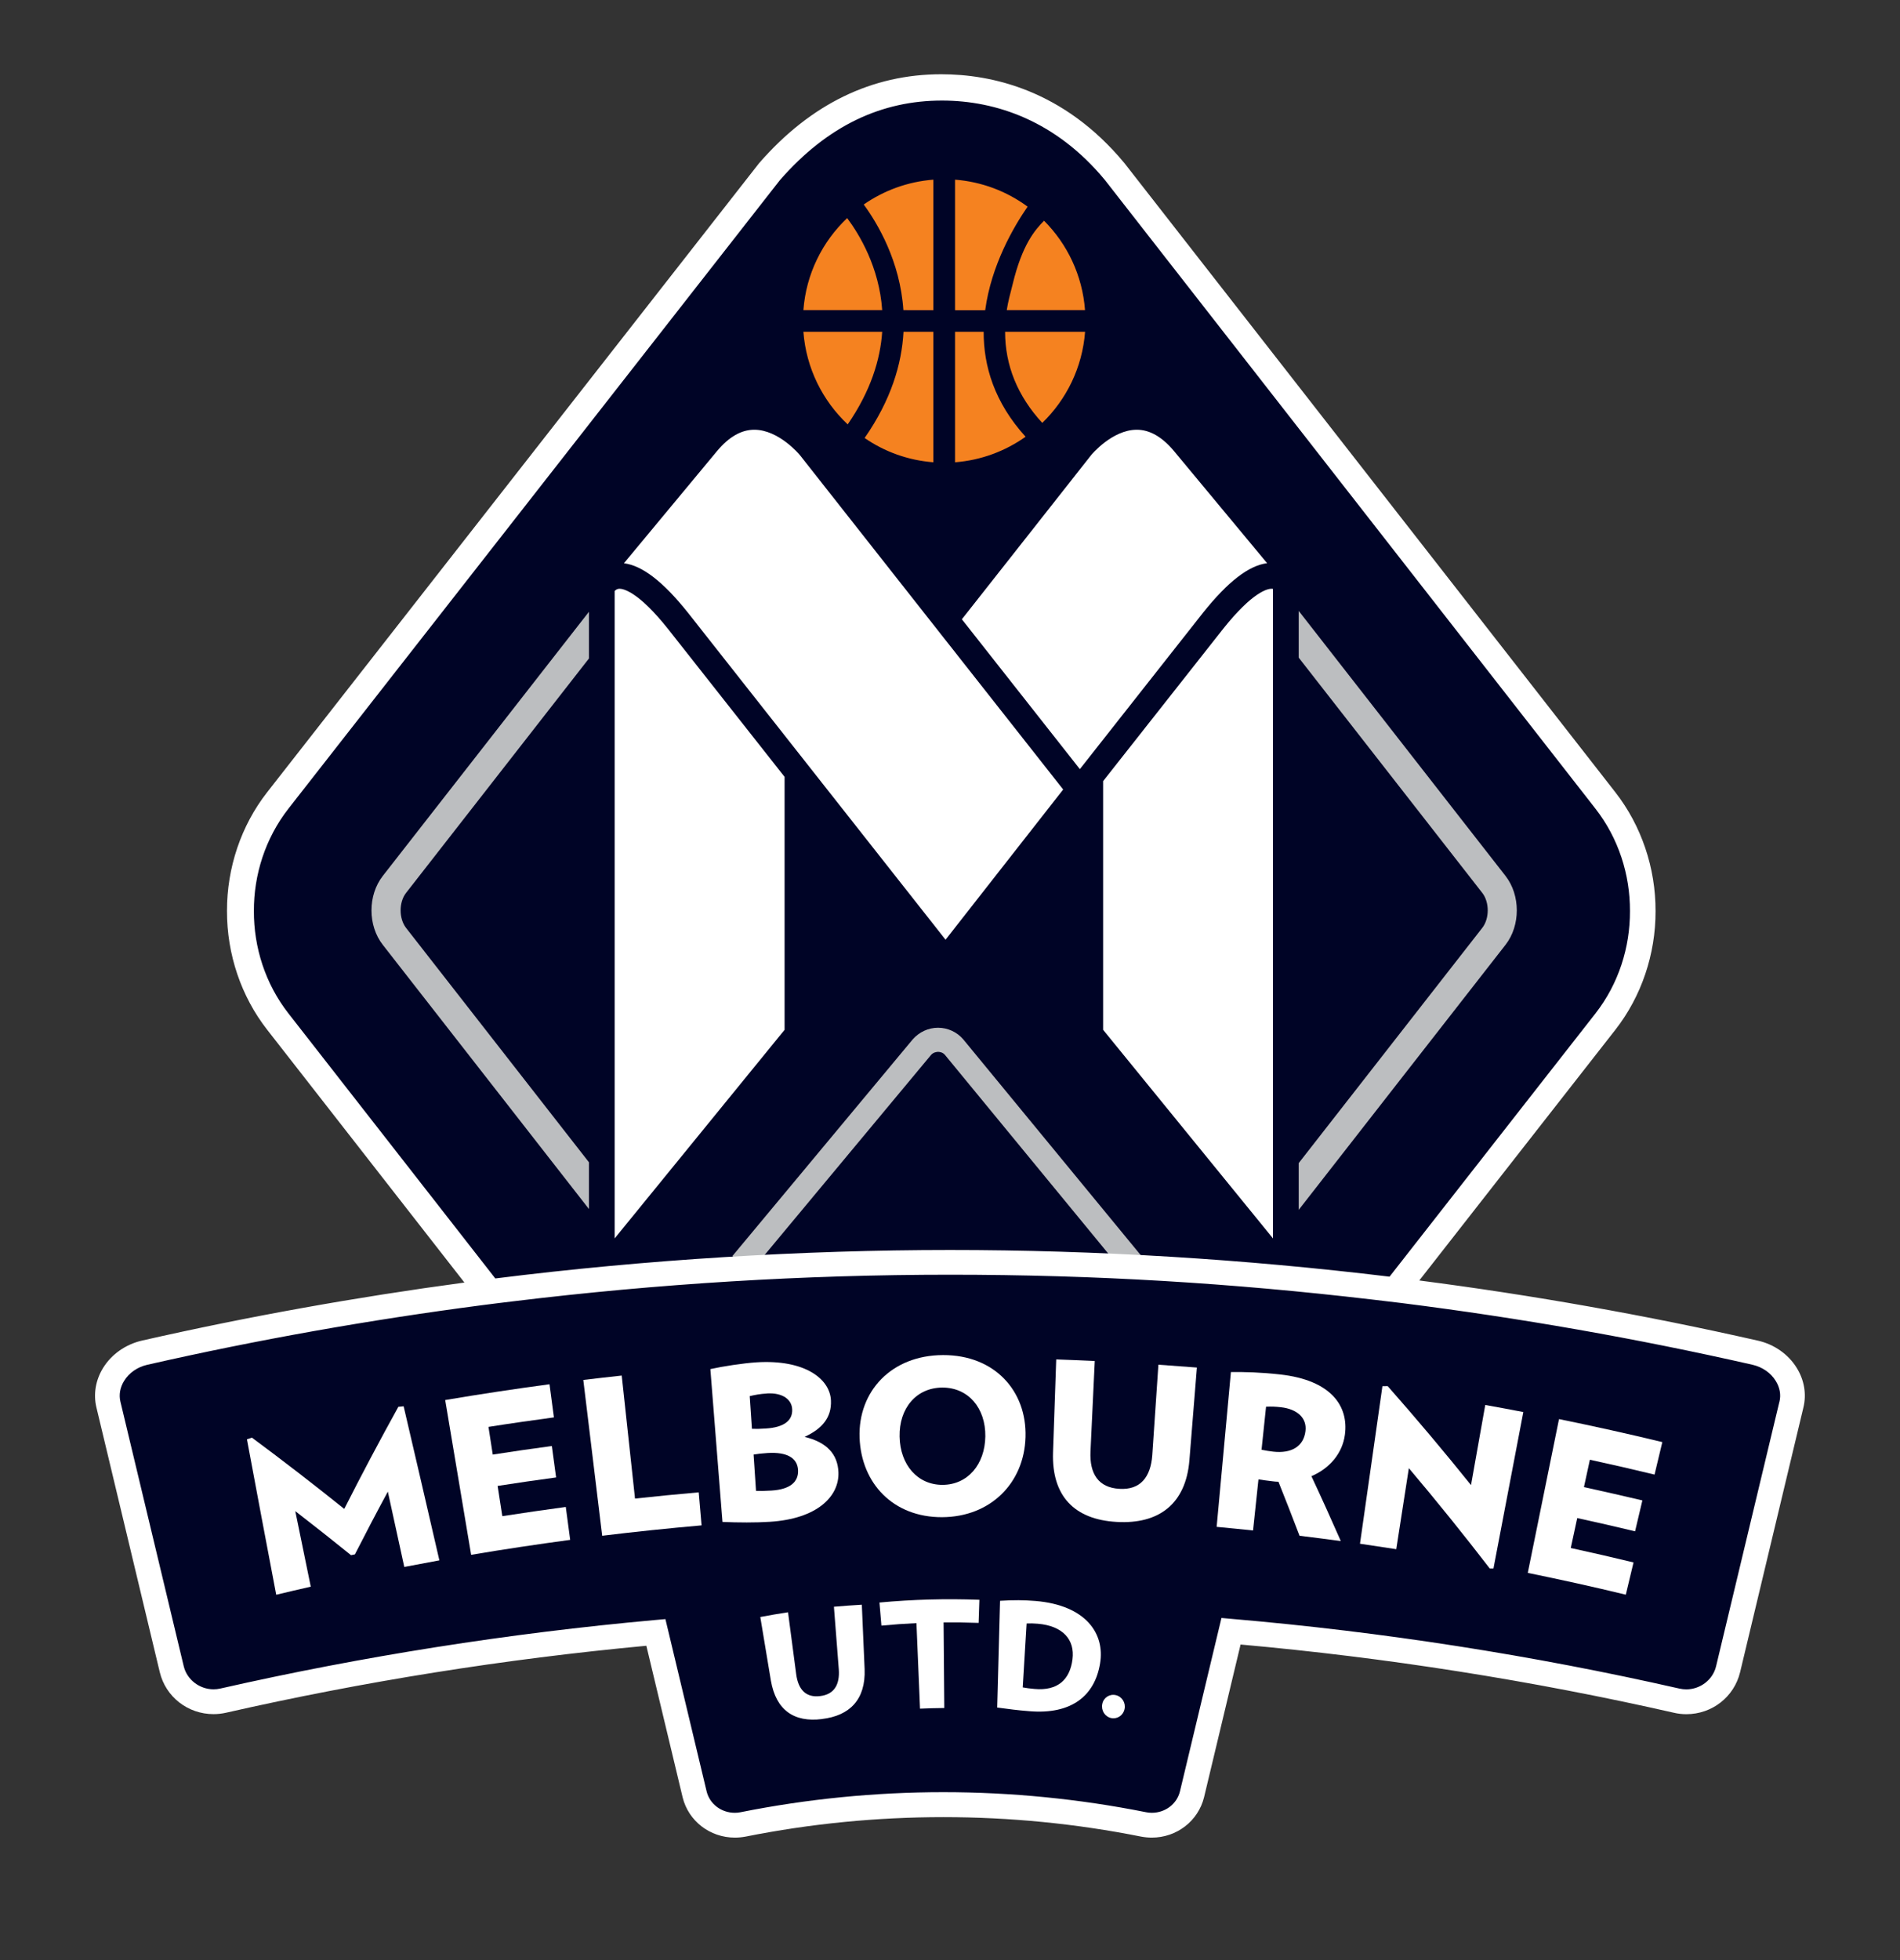
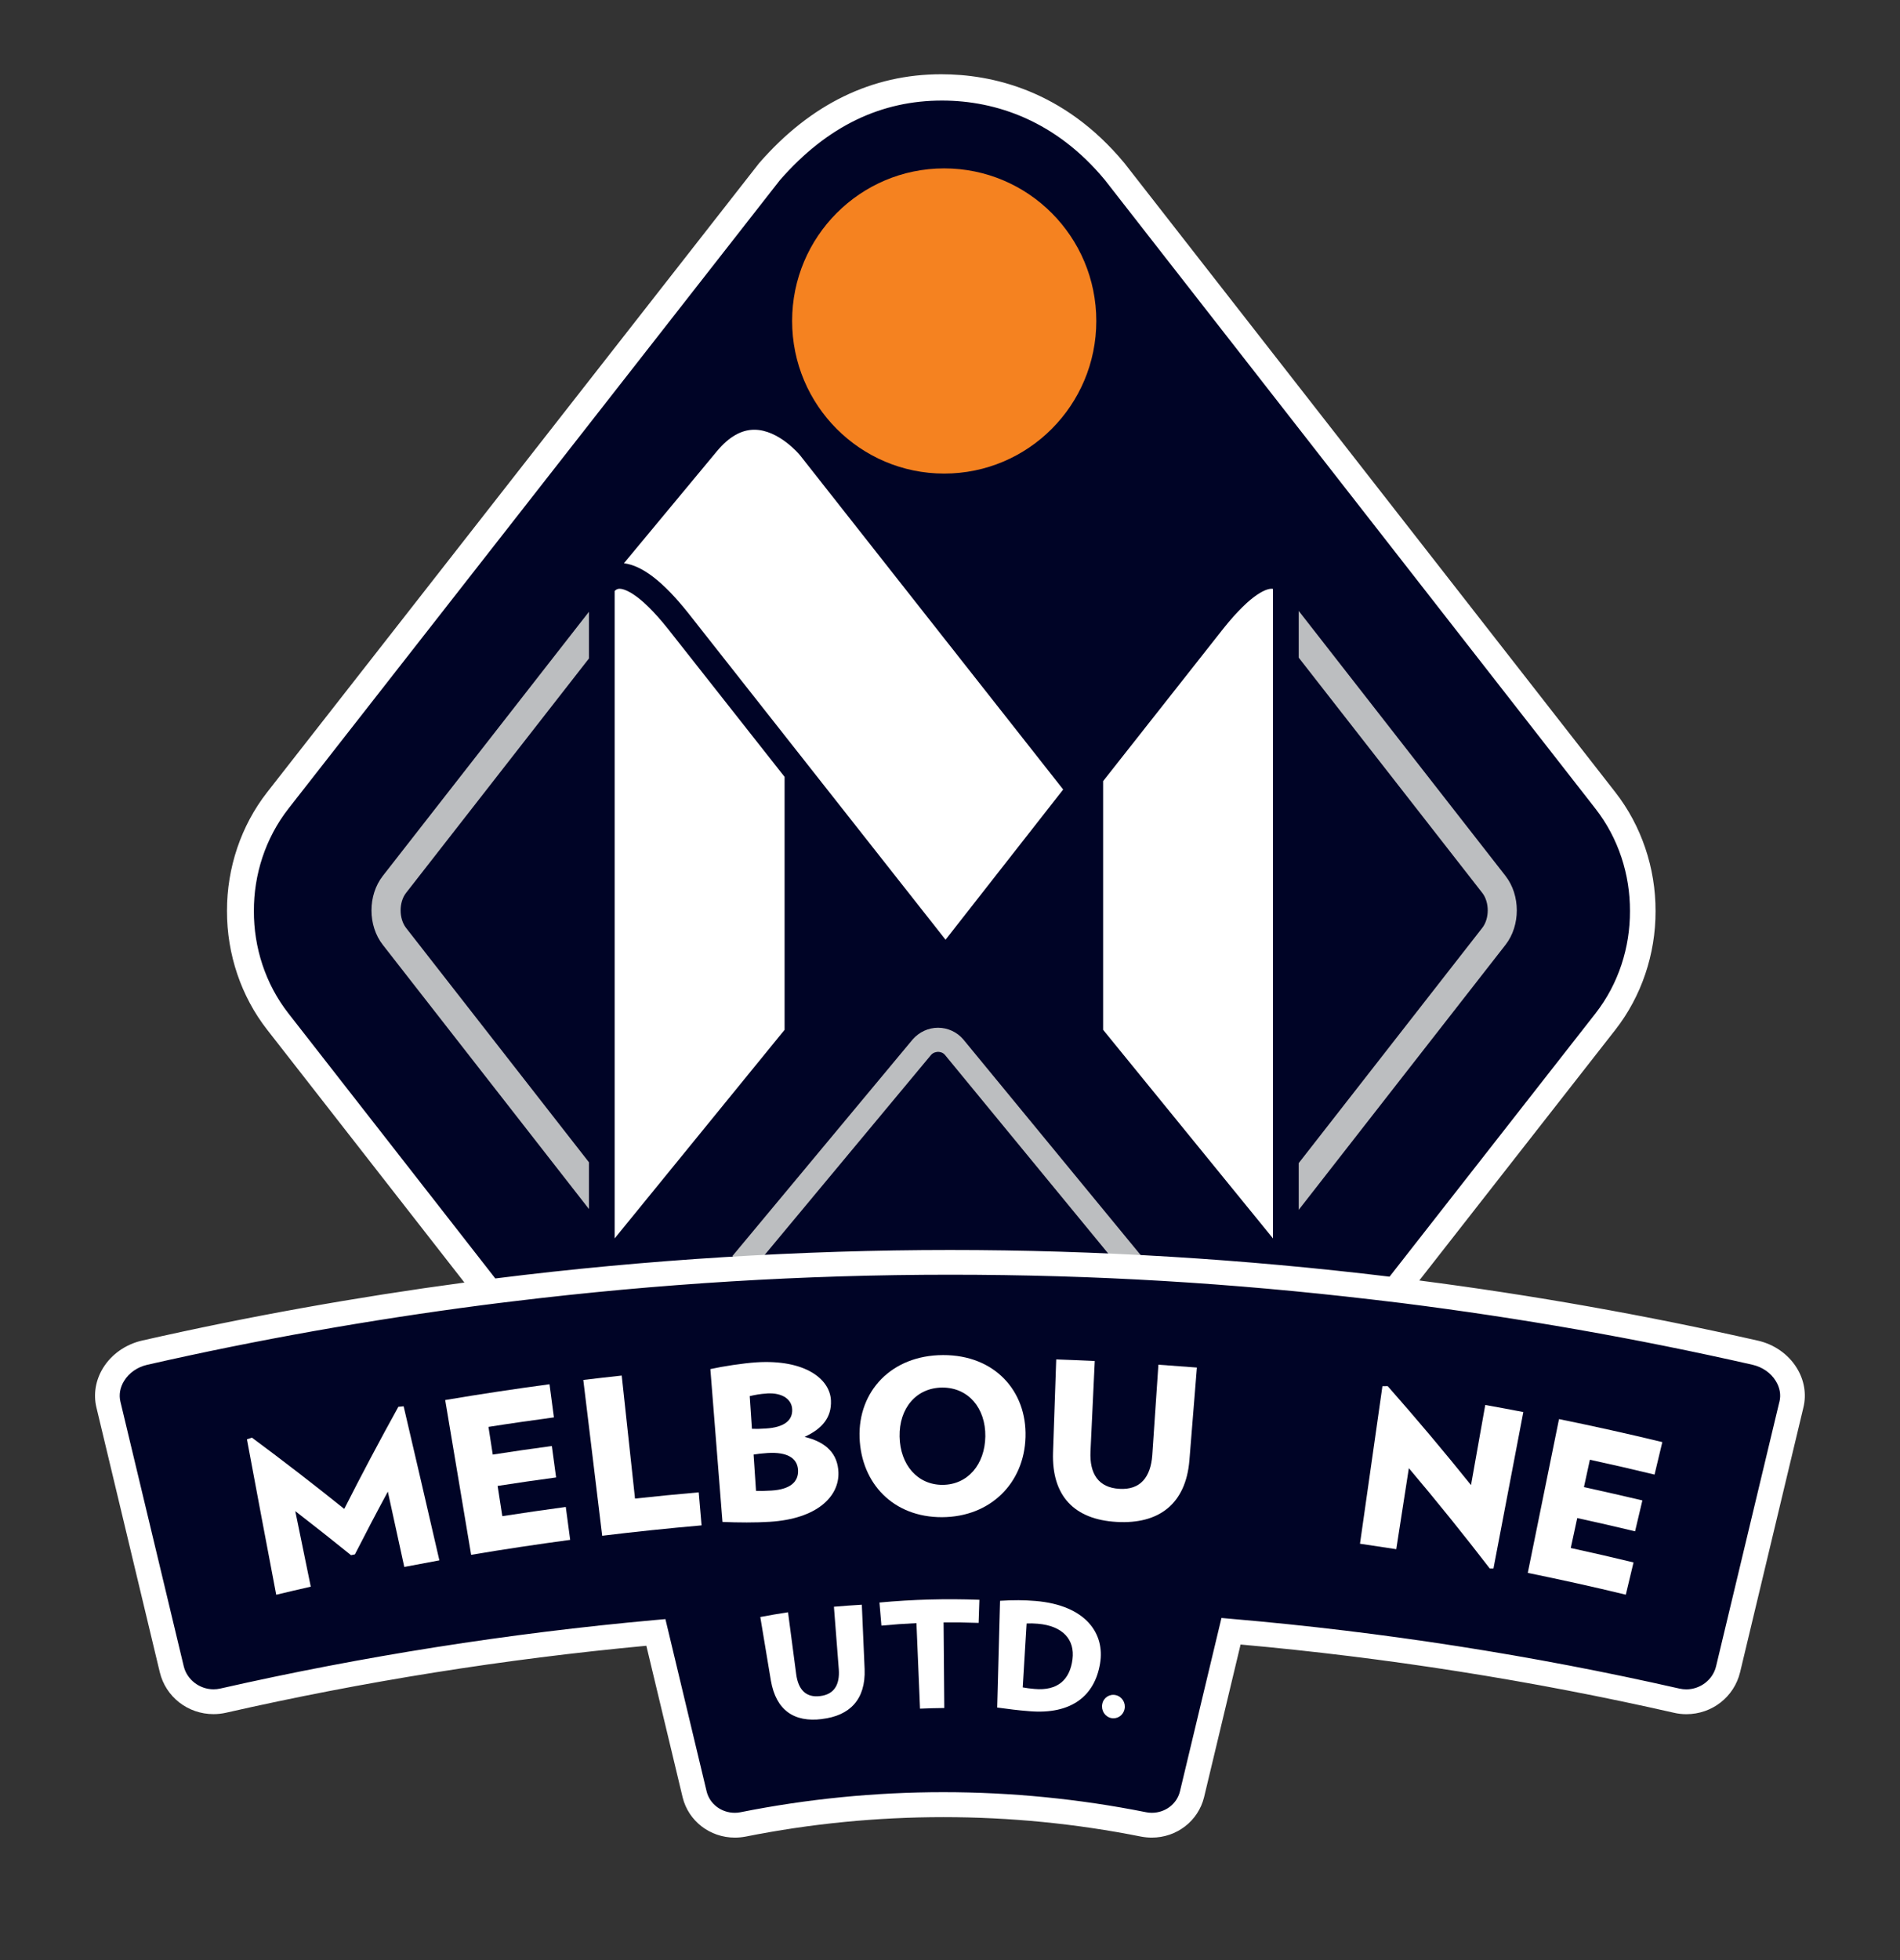
<svg xmlns="http://www.w3.org/2000/svg" width="32" height="33" viewBox="0 0 32 33" fill="none" class="inline-block align-middle !m-0 !bg-contain">
  <rect x="0" y="0" width="32" height="33" fill="#333333" stroke="none" />
  <path d="M29.561 22.774C27.569 22.322 25.56 21.971 23.542 21.721L27.066 17.216C27.477 16.689 27.702 16.022 27.7 15.339C27.702 14.655 27.477 13.987 27.065 13.46L18.801 2.873C17.823 1.693 16.664 1.445 15.863 1.445C14.754 1.445 13.774 1.924 12.949 2.868L12.944 2.873L4.662 13.46C4.251 13.987 4.026 14.654 4.028 15.337C4.026 16.022 4.251 16.689 4.663 17.216L8.204 21.753C6.27 22 4.346 22.341 2.436 22.774C2.008 22.872 1.734 23.268 1.826 23.648C2.181 25.133 2.537 26.619 2.893 28.104C2.985 28.485 3.374 28.72 3.758 28.632C6.166 28.086 8.601 27.704 11.047 27.483C11.265 28.392 11.482 29.301 11.7 30.209C11.789 30.569 12.153 30.788 12.517 30.715C14.743 30.271 17.034 30.271 19.26 30.715C19.623 30.788 19.988 30.569 20.077 30.209C20.296 29.294 20.515 28.379 20.734 27.464C23.253 27.681 25.761 28.07 28.239 28.632C28.624 28.72 29.013 28.484 29.105 28.104C29.461 26.618 29.817 25.133 30.172 23.648C30.264 23.267 29.989 22.871 29.561 22.774Z" fill="#000426" />
  <path d="M6.809 26.381C6.717 25.958 6.624 25.535 6.532 25.113C6.342 25.464 6.157 25.817 5.977 26.17C5.955 26.174 5.934 26.178 5.912 26.183C5.603 25.933 5.29 25.686 4.973 25.441C5.06 25.865 5.146 26.289 5.234 26.713C5.039 26.757 4.845 26.803 4.652 26.849C4.485 25.977 4.322 25.105 4.159 24.232C4.188 24.223 4.215 24.214 4.243 24.204C4.773 24.597 5.291 24.997 5.798 25.404C6.089 24.829 6.393 24.256 6.709 23.685C6.739 23.682 6.768 23.679 6.798 23.676C7 24.541 7.201 25.405 7.4 26.27C7.202 26.306 7.005 26.343 6.809 26.381Z" fill="white" />
  <path d="M7.935 26.177L7.498 23.571C8.082 23.472 8.668 23.384 9.255 23.305C9.28 23.491 9.304 23.677 9.329 23.863C8.962 23.913 8.594 23.965 8.227 24.023C8.251 24.178 8.275 24.333 8.299 24.489C8.63 24.438 8.962 24.389 9.294 24.345C9.318 24.521 9.342 24.697 9.366 24.874C9.037 24.918 8.709 24.966 8.381 25.017C8.407 25.186 8.434 25.357 8.46 25.526C8.816 25.471 9.172 25.419 9.529 25.371C9.554 25.556 9.578 25.741 9.603 25.925C9.046 26 8.49 26.083 7.935 26.177Z" fill="white" />
  <path d="M10.142 25.856C10.037 24.982 9.93 24.108 9.824 23.233C10.04 23.207 10.255 23.182 10.471 23.159C10.546 23.849 10.62 24.54 10.695 25.23C11.053 25.191 11.41 25.156 11.768 25.125C11.785 25.311 11.801 25.496 11.816 25.681C11.257 25.73 10.699 25.788 10.142 25.856Z" fill="white" />
  <path d="M12.964 25.621C12.733 25.636 12.431 25.635 12.168 25.623C12.1 24.766 12.033 23.908 11.964 23.05C12.164 23.005 12.513 22.951 12.742 22.936C13.556 22.885 13.982 23.216 13.995 23.582C14.006 23.86 13.853 24.053 13.55 24.191C13.927 24.281 14.109 24.484 14.121 24.787C14.136 25.198 13.757 25.572 12.964 25.621ZM12.916 23.461C12.799 23.468 12.717 23.484 12.627 23.505C12.639 23.688 12.651 23.871 12.664 24.055C12.735 24.058 12.784 24.058 12.899 24.05C13.205 24.031 13.352 23.916 13.342 23.725C13.334 23.566 13.187 23.444 12.915 23.46M12.928 24.463C12.832 24.469 12.754 24.478 12.692 24.489C12.705 24.693 12.719 24.897 12.733 25.101C12.821 25.102 12.869 25.103 12.993 25.095C13.307 25.076 13.451 24.949 13.441 24.751C13.431 24.55 13.261 24.442 12.928 24.463Z" fill="white" />
  <path d="M15.866 25.543C15.048 25.546 14.506 24.979 14.477 24.204C14.45 23.426 15.012 22.816 15.884 22.814C16.752 22.812 17.295 23.418 17.272 24.195C17.249 24.971 16.68 25.54 15.866 25.543ZM15.871 23.361C15.431 23.363 15.141 23.711 15.151 24.187C15.16 24.66 15.452 25 15.875 24.999C16.298 24.997 16.588 24.656 16.595 24.183C16.601 23.708 16.31 23.36 15.871 23.361Z" fill="white" />
  <path d="M18.807 25.623C18.098 25.583 17.712 25.191 17.735 24.455C17.753 23.933 17.772 23.41 17.789 22.887C18.005 22.895 18.222 22.903 18.438 22.914C18.414 23.422 18.39 23.929 18.366 24.437C18.349 24.812 18.499 25.046 18.854 25.066C19.204 25.087 19.38 24.872 19.407 24.497C19.441 23.99 19.476 23.483 19.51 22.976C19.727 22.991 19.943 23.007 20.158 23.024C20.116 23.546 20.074 24.067 20.032 24.587C19.971 25.321 19.518 25.664 18.808 25.623" fill="white" />
-   <path d="M21.887 25.856C21.771 25.552 21.653 25.249 21.532 24.947C21.495 24.947 21.461 24.942 21.425 24.938C21.333 24.928 21.282 24.919 21.195 24.907C21.164 25.194 21.135 25.48 21.104 25.767C20.9 25.746 20.696 25.725 20.491 25.706C20.571 24.838 20.651 23.968 20.731 23.1C20.969 23.097 21.23 23.104 21.557 23.14C22.426 23.236 22.715 23.677 22.651 24.154C22.61 24.465 22.398 24.72 22.087 24.853C22.257 25.216 22.422 25.581 22.582 25.945C22.35 25.914 22.119 25.884 21.887 25.856ZM21.573 23.692C21.476 23.681 21.415 23.679 21.323 23.683C21.297 23.925 21.272 24.166 21.247 24.408C21.327 24.423 21.371 24.432 21.446 24.44C21.745 24.473 21.956 24.357 21.987 24.092C22.013 23.874 21.849 23.723 21.573 23.692Z" fill="white" />
  <path d="M25.09 26.406C24.652 25.837 24.198 25.274 23.728 24.718C23.657 25.172 23.586 25.627 23.516 26.082C23.312 26.05 23.108 26.02 22.905 25.99C23.031 25.106 23.157 24.223 23.283 23.338C23.312 23.338 23.342 23.337 23.372 23.337C23.856 23.886 24.324 24.441 24.775 25.003C24.854 24.553 24.934 24.104 25.015 23.654C25.229 23.692 25.442 23.732 25.656 23.773C25.488 24.651 25.321 25.529 25.153 26.407C25.133 26.407 25.112 26.407 25.091 26.407" fill="white" />
  <path d="M25.731 26.481C25.906 25.618 26.081 24.755 26.257 23.892C26.839 24.01 27.419 24.139 27.997 24.279C27.953 24.461 27.91 24.643 27.866 24.826C27.504 24.738 27.14 24.655 26.777 24.576C26.744 24.73 26.71 24.884 26.677 25.037C27.006 25.109 27.334 25.184 27.661 25.261C27.62 25.434 27.579 25.607 27.538 25.781C27.214 25.703 26.889 25.629 26.564 25.558C26.528 25.727 26.491 25.894 26.455 26.062C26.808 26.139 27.161 26.22 27.512 26.305C27.469 26.486 27.425 26.667 27.382 26.848C26.834 26.715 26.283 26.594 25.731 26.481Z" fill="white" />
  <path d="M13.843 28.942C13.376 29 13.07 28.796 12.983 28.293C12.924 27.937 12.864 27.581 12.805 27.224C12.96 27.194 13.115 27.168 13.272 27.144C13.318 27.493 13.365 27.841 13.41 28.19C13.445 28.447 13.574 28.585 13.813 28.555C14.049 28.527 14.146 28.363 14.127 28.104C14.1 27.753 14.072 27.402 14.045 27.051C14.202 27.037 14.358 27.026 14.515 27.017C14.531 27.379 14.546 27.741 14.562 28.102C14.581 28.613 14.312 28.886 13.844 28.941" fill="white" />
  <path d="M15.892 27.315C15.896 27.795 15.9 28.276 15.904 28.756C15.768 28.757 15.631 28.761 15.495 28.767C15.475 28.287 15.455 27.808 15.435 27.327C15.238 27.336 15.042 27.35 14.845 27.369C14.834 27.24 14.824 27.11 14.812 26.98C15.372 26.928 15.933 26.913 16.495 26.934C16.49 27.063 16.486 27.194 16.482 27.323C16.285 27.316 16.088 27.313 15.891 27.315" fill="white" />
  <path d="M17.331 28.809C17.125 28.793 17.011 28.776 16.795 28.748C16.811 28.149 16.826 27.55 16.843 26.951C17.077 26.936 17.241 26.938 17.442 26.954C18.289 27.026 18.613 27.504 18.527 28.008C18.438 28.544 18.053 28.871 17.331 28.809ZM17.478 27.337C17.4 27.331 17.36 27.33 17.29 27.333C17.268 27.692 17.247 28.051 17.225 28.409C17.301 28.422 17.333 28.427 17.424 28.435C17.817 28.47 18.02 28.276 18.063 27.936C18.105 27.608 17.904 27.373 17.478 27.337Z" fill="white" />
  <path d="M18.792 28.539C18.899 28.564 18.964 28.671 18.939 28.777C18.915 28.884 18.813 28.948 18.71 28.924C18.609 28.901 18.543 28.797 18.564 28.69C18.584 28.582 18.687 28.515 18.792 28.539Z" fill="white" />
  <path d="M18.464 5.404C18.464 6.823 17.317 7.973 15.902 7.973C14.488 7.973 13.341 6.823 13.341 5.404C13.341 3.985 14.488 2.835 15.902 2.835C17.317 2.835 18.464 3.985 18.464 5.404Z" fill="#F58220" />
-   <path d="M15.902 2.652C14.389 2.652 13.158 3.886 13.158 5.404C13.158 6.922 14.389 8.156 15.902 8.156C17.415 8.156 18.646 6.922 18.646 5.404C18.646 3.886 17.415 2.652 15.902 2.652ZM18.274 5.221H16.956C16.977 5.079 17.017 4.937 17.055 4.786C17.215 4.12 17.43 3.872 17.584 3.716C17.975 4.108 18.23 4.635 18.274 5.221ZM15.217 5.586H15.72V7.783C15.293 7.75 14.897 7.605 14.562 7.374C15.007 6.735 15.188 6.129 15.217 5.586ZM15.215 5.221C15.16 4.398 14.78 3.761 14.547 3.443C14.886 3.208 15.287 3.058 15.72 3.025V5.222L15.215 5.221ZM16.085 5.586H16.567C16.565 6.159 16.746 6.773 17.273 7.353C16.931 7.595 16.524 7.749 16.085 7.783V5.586ZM16.085 5.221V3.025C16.539 3.06 16.959 3.223 17.307 3.479C17.073 3.817 16.694 4.464 16.593 5.222H16.085L16.085 5.221ZM14.268 3.672C14.475 3.948 14.808 4.5 14.858 5.221H13.531C13.576 4.612 13.851 4.067 14.268 3.672ZM13.531 5.586H14.858C14.826 6.057 14.663 6.585 14.277 7.145C13.855 6.748 13.577 6.199 13.531 5.586ZM17.554 7.12C17.137 6.666 16.928 6.152 16.928 5.586H18.275C18.229 6.187 17.962 6.725 17.554 7.12Z" fill="#000426" />
  <path d="M6.838 15.621C6.717 15.464 6.717 15.19 6.838 15.034L9.919 11.086V10.3L6.447 14.747C6.193 15.073 6.193 15.582 6.447 15.907L9.919 20.355V19.568L6.838 15.621Z" fill="#BCBEC0" />
  <path d="M25.356 14.747L21.873 10.285V11.072L24.965 15.033C25.087 15.19 25.087 15.464 24.965 15.621L21.873 19.582V20.369L25.356 15.907C25.609 15.582 25.61 15.073 25.356 14.747Z" fill="#BCBEC0" />
  <path d="M10.434 9.912C10.398 9.912 10.372 9.929 10.352 9.95V20.85L13.214 17.338V13.079L11.248 10.585C10.75 9.96 10.498 9.912 10.434 9.912Z" fill="white" />
  <path d="M12.703 7.235C13.119 7.235 13.467 7.657 13.471 7.661L17.906 13.292L15.925 15.821L11.587 10.316C11.171 9.794 10.817 9.521 10.508 9.483L12.079 7.591C12.277 7.355 12.486 7.235 12.703 7.235Z" fill="white" />
  <path d="M20.601 10.586L18.579 13.151V17.338L21.44 20.85V9.915C21.432 9.913 21.424 9.912 21.415 9.912C21.35 9.912 21.1 9.96 20.601 10.586Z" fill="white" />
-   <path d="M18.38 7.659C18.38 7.659 18.73 7.235 19.146 7.235C19.363 7.235 19.572 7.355 19.77 7.591L21.341 9.482C21.032 9.52 20.679 9.794 20.263 10.314L18.187 12.949L16.2 10.426L18.38 7.659Z" fill="white" />
  <path d="M12.646 21.407L12.335 21.147L15.372 17.499C15.482 17.374 15.636 17.303 15.798 17.303H15.799C15.961 17.303 16.116 17.374 16.222 17.497L19.238 21.163L18.926 21.422L15.914 17.759C15.877 17.716 15.825 17.709 15.799 17.709C15.775 17.71 15.72 17.715 15.679 17.763L12.646 21.407Z" fill="#BCBEC0" />
  <path d="M30.261 23.03C30.119 22.8 29.881 22.633 29.607 22.571C27.724 22.144 25.82 21.806 23.904 21.558L27.207 17.336C27.645 16.775 27.885 16.065 27.883 15.339C27.885 14.611 27.644 13.901 27.207 13.34L18.939 2.748C17.914 1.51 16.694 1.25 15.853 1.25C14.685 1.25 13.655 1.751 12.792 2.739L12.784 2.748L4.498 13.34C4.06 13.901 3.821 14.611 3.823 15.337C3.821 16.065 4.061 16.775 4.499 17.336L7.822 21.593C5.998 21.838 4.185 22.163 2.391 22.57C2.118 22.633 1.879 22.799 1.737 23.029C1.61 23.235 1.57 23.472 1.624 23.696L2.691 28.153C2.791 28.569 3.164 28.859 3.597 28.859C3.666 28.859 3.736 28.851 3.804 28.836C6.124 28.309 8.505 27.93 10.886 27.708L11.497 30.26C11.595 30.659 11.957 30.938 12.377 30.938C12.437 30.938 12.497 30.932 12.557 30.921C14.746 30.484 17.03 30.484 19.219 30.921C19.278 30.932 19.339 30.938 19.399 30.938C19.818 30.938 20.18 30.659 20.279 30.258L20.894 27.687C23.345 27.906 25.801 28.293 28.193 28.836C28.261 28.852 28.331 28.86 28.401 28.86C28.834 28.86 29.206 28.57 29.307 28.153L30.373 23.697C30.428 23.472 30.388 23.235 30.261 23.03ZM4.858 17.062C4.468 16.563 4.274 15.95 4.276 15.338C4.274 14.726 4.468 14.114 4.858 13.614L13.136 3.032C13.944 2.107 14.857 1.693 15.864 1.693C16.783 1.693 17.791 2.041 18.61 3.032L26.87 13.614C27.26 14.113 27.454 14.726 27.452 15.338C27.454 15.95 27.261 16.563 26.871 17.062L23.403 21.494C20.946 21.197 18.471 21.045 15.999 21.045C13.526 21.045 10.881 21.205 8.342 21.524L4.858 17.062ZM29.969 23.599L28.902 28.055C28.848 28.28 28.637 28.442 28.401 28.442C28.361 28.442 28.322 28.437 28.285 28.429C25.815 27.868 23.281 27.473 20.751 27.256L20.572 27.24L19.873 30.159C19.821 30.372 19.626 30.52 19.399 30.52C19.366 30.52 19.332 30.517 19.3 30.51C18.178 30.286 17.03 30.173 15.887 30.173C14.744 30.173 13.596 30.286 12.475 30.51C12.442 30.517 12.409 30.52 12.376 30.52C12.148 30.52 11.953 30.372 11.901 30.16L11.207 27.259L11.028 27.275C8.569 27.497 6.107 27.885 3.712 28.428C3.674 28.437 3.635 28.441 3.596 28.441C3.36 28.441 3.149 28.278 3.095 28.055L2.028 23.598C2 23.482 2.022 23.359 2.09 23.249C2.173 23.113 2.316 23.014 2.482 22.977C4.343 22.554 6.225 22.221 8.119 21.974C8.293 21.951 8.468 21.93 8.642 21.909C11.083 21.612 13.542 21.461 15.999 21.461C18.455 21.461 20.745 21.602 23.102 21.878C23.27 21.898 23.438 21.917 23.606 21.938C25.592 22.188 27.566 22.534 29.516 22.977C29.681 23.015 29.824 23.113 29.907 23.249C29.976 23.359 29.998 23.482 29.97 23.598" fill="white" />
</svg>